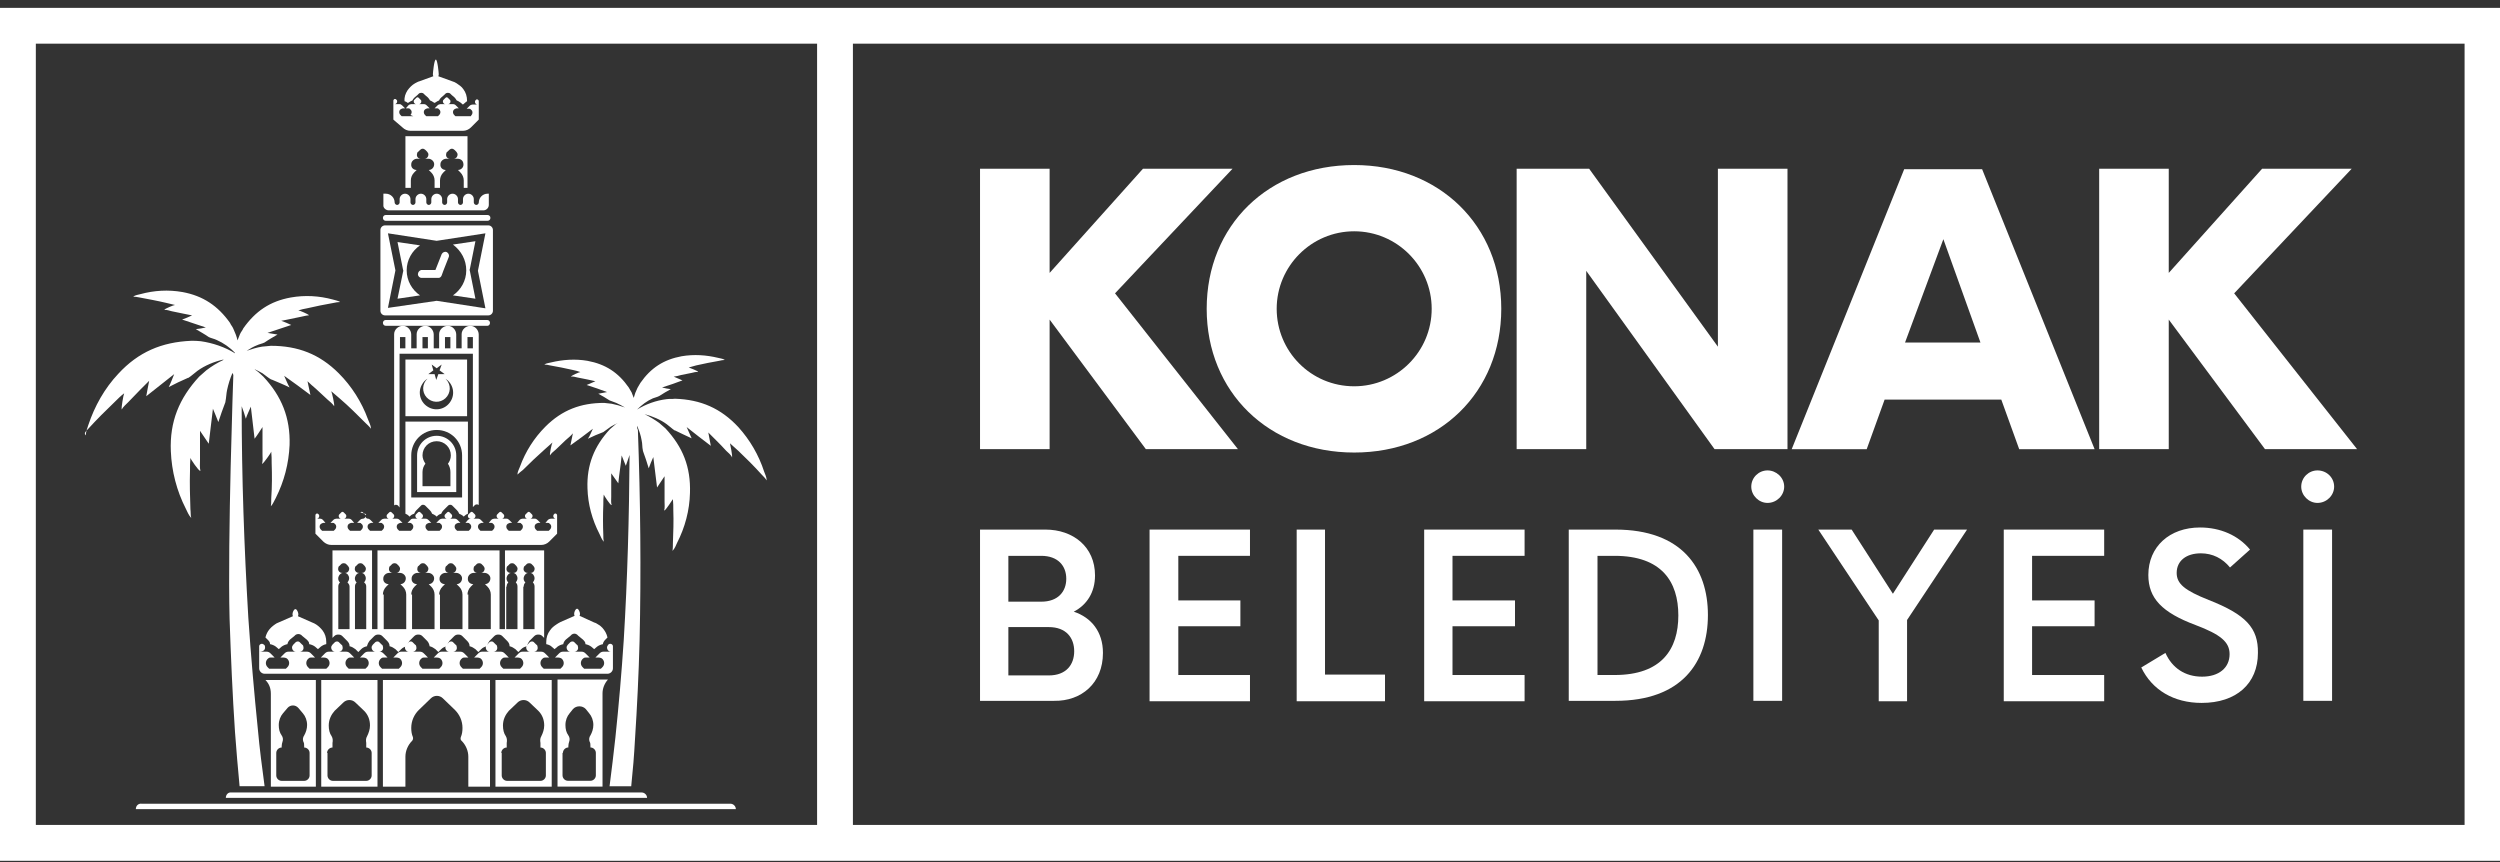
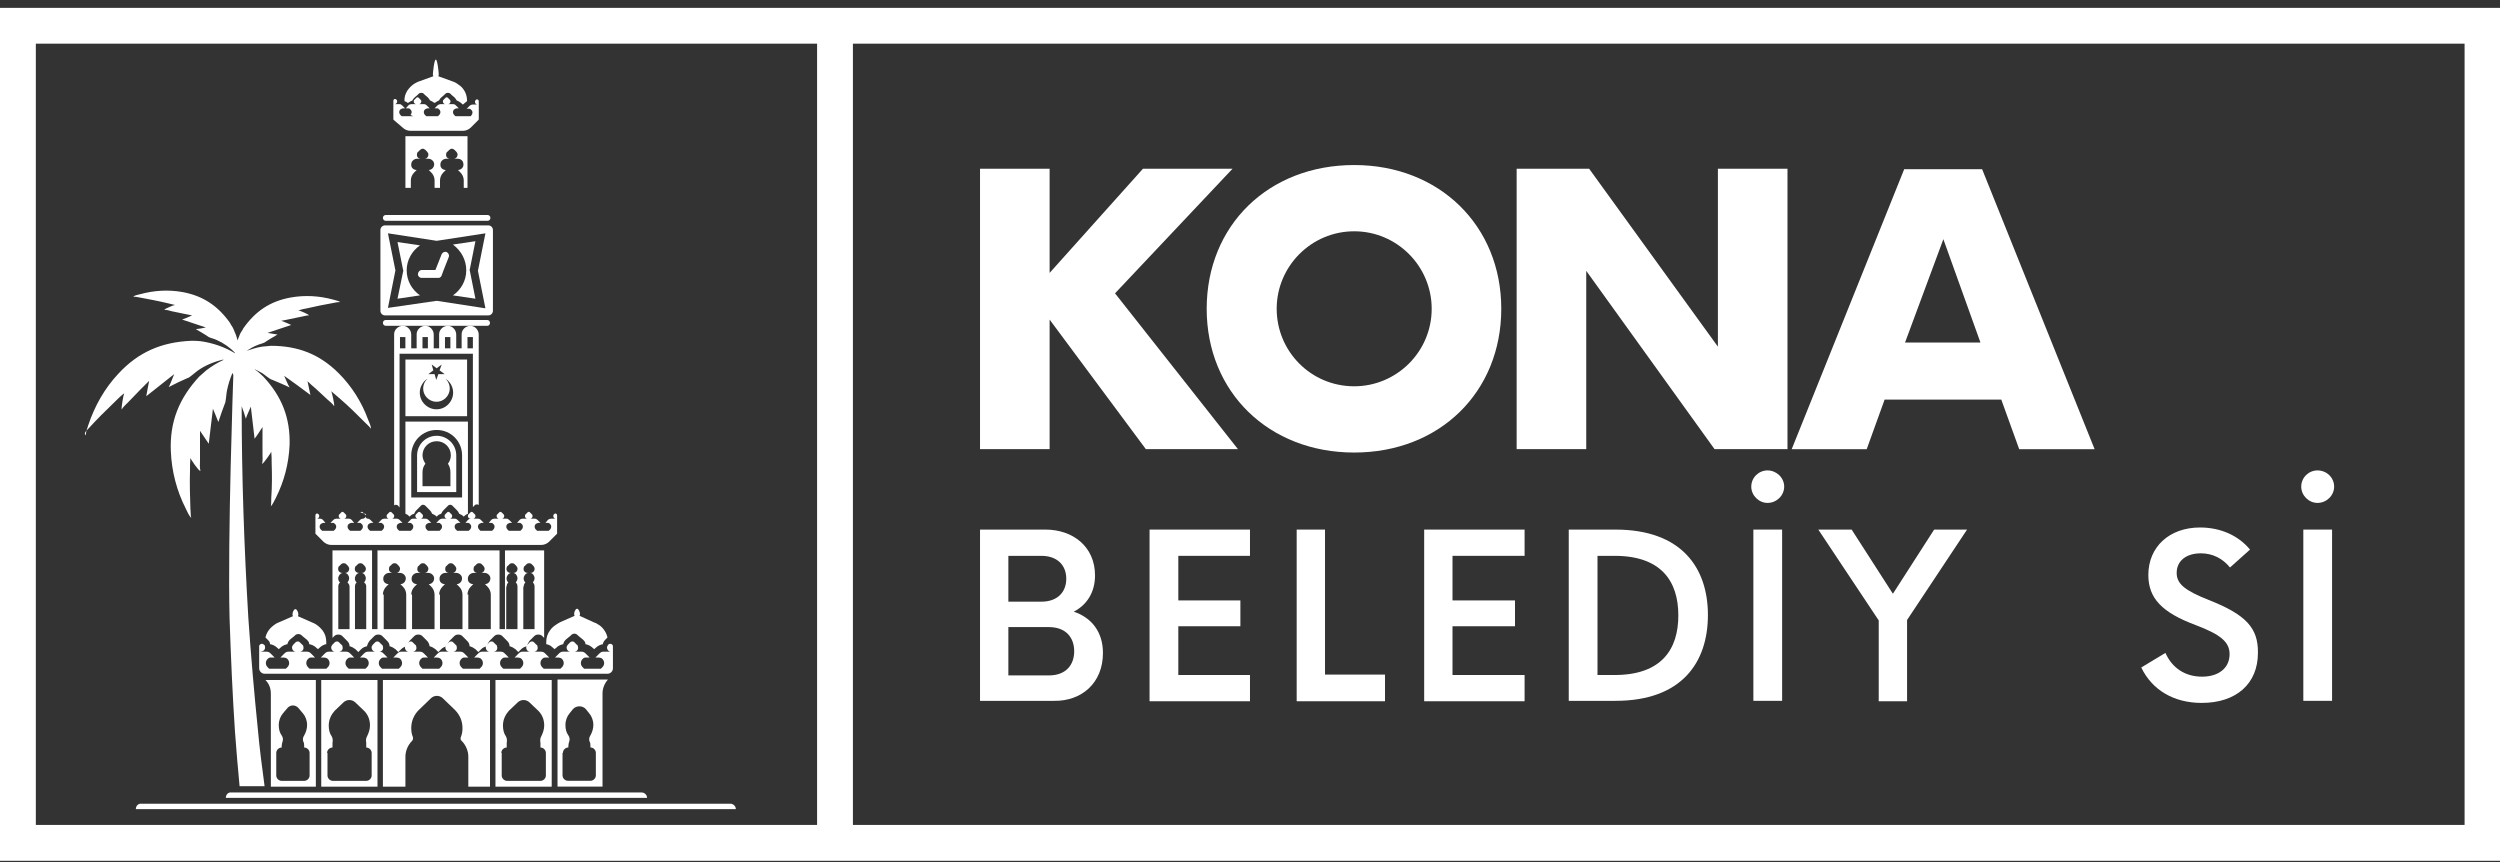
<svg xmlns="http://www.w3.org/2000/svg" width="200" height="69" viewBox="0 0 200 69" fill="none">
  <rect x="0" y="0" width="200" height="69" fill="#333333" stroke="none" />
  <g id="Frame" clip-path="url(#clip0_522_83662)">
    <path id="Vector" d="M83.969 25.567L91.669 35.933H99.036L89.202 23.467L98.602 13.5H91.436L83.969 21.833V13.5H78.402V35.933H83.969V25.567Z" fill="white" />
    <path id="Vector_2" d="M108.335 36.203C115.168 36.203 120.102 31.37 120.102 24.703C120.102 18.037 115.135 13.203 108.335 13.203C101.468 13.203 96.535 18.037 96.535 24.703C96.535 31.37 101.502 36.203 108.335 36.203ZM108.335 18.503C111.768 18.503 114.535 21.303 114.535 24.703C114.535 28.137 111.735 30.903 108.335 30.903C104.868 30.903 102.135 28.103 102.135 24.703C102.135 21.303 104.902 18.503 108.335 18.503Z" fill="white" />
    <path id="Vector_3" d="M126.899 21.667L137.165 35.933H142.999V13.5H137.432V27.733L127.132 13.5H121.332V35.933H126.899V21.667Z" fill="white" />
    <path id="Vector_4" d="M150.769 31.968H160.103L161.536 35.935H167.569L158.569 13.535H152.336L143.336 35.935H149.336L150.769 31.968ZM155.469 19.135L158.436 27.402H152.403L155.469 19.135Z" fill="white" />
-     <path id="Vector_5" d="M173.5 25.567L181.2 35.933H188.567L178.734 23.467L188.134 13.5H180.967L173.5 21.833V13.5H167.934V35.933H173.5V25.567Z" fill="white" />
    <path id="Vector_6" d="M88.236 52.234C88.236 50.534 87.302 49.401 85.902 48.934C86.936 48.401 87.602 47.401 87.602 46.034C87.602 43.734 85.836 42.367 83.636 42.367H78.402V56.067H84.336C86.502 56.1 88.236 54.667 88.236 52.234ZM80.669 44.467H83.302C84.636 44.467 85.302 45.267 85.302 46.3C85.302 47.334 84.636 48.134 83.302 48.134H80.669V44.467ZM80.669 54.001V50.167H83.902C85.302 50.167 85.936 51.034 85.936 52.1C85.936 53.167 85.302 54.034 83.902 54.034H80.669V54.001Z" fill="white" />
    <path id="Vector_7" d="M91.965 56.1H99.998V54.001H94.265V50.1H99.231V48.034H94.265V44.467H99.998V42.367H91.965V56.1Z" fill="white" />
    <path id="Vector_8" d="M106.001 42.367H103.734V56.1H110.801V53.967H106.001V42.367Z" fill="white" />
    <path id="Vector_9" d="M113.934 56.1H121.967V54.001H116.2V50.1H121.2V48.034H116.2V44.467H121.967V42.367H113.934V56.1Z" fill="white" />
    <path id="Vector_10" d="M129.233 42.367H125.5V56.067H129.233C134.533 56.067 136.633 53.001 136.633 49.2C136.633 45.434 134.533 42.367 129.233 42.367ZM129.167 54.001H127.8V44.467H129.167C132.933 44.467 134.267 46.534 134.267 49.234C134.267 51.934 132.933 54.001 129.167 54.001Z" fill="white" />
    <path id="Vector_11" d="M142.57 42.367H140.27V56.067H142.57V42.367Z" fill="white" />
    <path id="Vector_12" d="M141.402 37.633C140.702 37.633 140.102 38.2 140.102 38.933C140.102 39.633 140.702 40.233 141.402 40.233C142.135 40.233 142.735 39.633 142.735 38.933C142.735 38.2 142.102 37.633 141.402 37.633Z" fill="white" />
    <path id="Vector_13" d="M151.432 47.501L148.132 42.367H145.465L150.298 49.634V56.1H152.565V49.6L157.365 42.367H154.732L151.432 47.501Z" fill="white" />
-     <path id="Vector_14" d="M160.301 56.1H168.334V54.001H162.567V50.1H167.567V48.034H162.567V44.467H168.334V42.367H160.301V56.1Z" fill="white" />
    <path id="Vector_15" d="M176.701 47.999C174.767 47.233 174.134 46.699 174.134 45.833C174.134 44.866 174.901 44.266 176.067 44.266C177.001 44.266 177.801 44.666 178.401 45.399L180.001 43.966C179.067 42.833 177.634 42.199 176.001 42.199C173.567 42.199 171.867 43.733 171.867 45.999C171.867 47.866 172.967 48.999 175.634 49.999C177.667 50.766 178.367 51.366 178.367 52.333C178.367 53.433 177.501 54.133 176.167 54.133C174.801 54.133 173.767 53.433 173.234 52.233L171.301 53.399C172.167 55.199 173.901 56.233 176.134 56.233C178.901 56.233 180.634 54.699 180.634 52.233C180.667 50.233 179.667 49.166 176.701 47.999Z" fill="white" />
    <path id="Vector_16" d="M186.566 42.367H184.266V56.067H186.566V42.367Z" fill="white" />
    <path id="Vector_17" d="M185.398 37.633C184.698 37.633 184.098 38.2 184.098 38.933C184.098 39.633 184.698 40.233 185.398 40.233C186.131 40.233 186.731 39.633 186.731 38.933C186.731 38.2 186.131 37.633 185.398 37.633Z" fill="white" />
    <path id="Vector_18" d="M0 68.862H200V0.629H0V68.862ZM2.867 3.496H65.367V65.996H2.867V3.496ZM68.233 3.496H197.167V65.996H68.233V3.496Z" fill="white" />
    <path id="Vector_19" d="M7.034 34.331C7.734 33.564 8.434 32.864 9.167 32.164C9.4 31.931 9.667 31.664 9.934 31.464C9.867 31.598 9.7 32.631 9.734 32.731V32.764C9.834 32.564 10.1 32.331 10.267 32.164C10.6 31.831 10.9 31.498 11.233 31.164C11.467 30.931 11.7 30.698 11.934 30.464C11.867 30.864 11.767 31.264 11.7 31.698C12.434 31.098 13.2 30.531 13.934 29.931C13.8 30.264 13.667 30.631 13.5 30.964C14 30.698 14.5 30.464 15.034 30.231H15.067C15.334 30.064 15.567 29.831 15.8 29.664C16.4 29.231 17.134 28.931 17.867 28.764C17.867 28.764 17.867 28.764 17.867 28.798C17.367 29.031 16.933 29.298 16.5 29.631C16.3 29.798 16.134 29.964 15.934 30.131C14.334 31.864 13.567 33.731 13.667 36.098C13.733 37.698 14.133 39.264 14.867 40.698C14.967 40.898 15.1 41.231 15.267 41.398L15.3 41.431C15.233 41.231 15.267 40.964 15.233 40.731C15.2 39.698 15.167 38.698 15.2 37.664C15.2 37.331 15.2 36.964 15.233 36.631C15.267 36.764 15.867 37.631 16 37.664C16 37.664 16 37.664 16.034 37.664C15.967 37.431 16 37.064 16 36.831C16 36.364 16 35.898 16 35.431C16 35.098 16 34.764 16 34.464C16.233 34.798 16.467 35.164 16.7 35.498C16.8 34.564 16.933 33.631 17.034 32.698C17.167 33.031 17.334 33.398 17.467 33.764C17.634 33.231 17.834 32.698 18.034 32.164V32.131C18.1 31.831 18.1 31.498 18.167 31.198C18.267 30.731 18.4 30.298 18.6 29.831C18.634 29.898 18.634 29.931 18.667 29.998C18.667 29.998 18.2 42.998 18.367 49.498C18.467 52.464 18.6 55.598 18.8 58.564C18.9 59.998 19.034 61.431 19.167 62.898H21.167C20.967 61.398 20.767 59.898 20.634 58.398C20.334 55.464 20.067 52.364 19.867 49.431C19.534 43.798 19.334 38.164 19.334 32.498C19.467 32.831 19.567 33.164 19.667 33.498C19.767 33.164 19.933 32.864 20.067 32.531C20.167 33.398 20.267 34.231 20.367 35.098C20.6 34.798 20.8 34.464 21 34.164C21 34.464 21 34.764 21 35.064C21 35.498 21 35.931 21 36.331C21 36.564 21.034 36.864 20.967 37.098C20.967 37.098 20.967 37.098 21 37.098C21.1 37.031 21.667 36.264 21.7 36.131C21.733 36.431 21.733 36.764 21.733 37.064C21.767 37.998 21.767 38.931 21.7 39.864C21.7 40.064 21.7 40.331 21.667 40.498L21.7 40.464C21.834 40.331 21.967 39.998 22.067 39.831C22.733 38.498 23.1 37.098 23.167 35.598C23.233 33.431 22.534 31.698 21.067 30.131C20.9 29.998 20.733 29.798 20.534 29.664C20.467 29.631 20.4 29.564 20.367 29.531C20.6 29.631 20.8 29.764 21 29.864C21.233 30.031 21.467 30.231 21.7 30.364H21.733C22.2 30.564 22.7 30.764 23.167 30.998C23 30.698 22.867 30.364 22.733 30.064C23.433 30.564 24.134 31.064 24.834 31.598C24.767 31.231 24.667 30.864 24.6 30.498C24.8 30.698 25.034 30.898 25.267 31.098C25.567 31.398 25.9 31.664 26.2 31.964C26.367 32.098 26.634 32.331 26.733 32.498C26.733 32.498 26.733 32.498 26.733 32.464C26.767 32.364 26.567 31.431 26.5 31.298C26.733 31.498 26.967 31.698 27.2 31.898C27.9 32.498 28.567 33.164 29.233 33.831C29.367 33.964 29.567 34.131 29.667 34.298C29.667 34.264 29.667 34.264 29.667 34.231C29.667 34.031 29.5 33.731 29.433 33.531C28.933 32.164 28.134 30.898 27.1 29.864C25.567 28.331 23.834 27.664 21.667 27.664C21.433 27.698 21.2 27.698 20.967 27.731C20.534 27.798 20.134 27.931 19.733 28.064C20 27.898 20.267 27.731 20.534 27.631C20.733 27.531 20.967 27.498 21.167 27.398C21.5 27.164 21.867 26.964 22.2 26.764C21.933 26.731 21.667 26.664 21.4 26.631C22.034 26.431 22.667 26.198 23.3 25.998C23.034 25.864 22.767 25.764 22.5 25.664C22.733 25.631 22.967 25.564 23.167 25.531C23.5 25.464 23.8 25.398 24.134 25.331C24.3 25.298 24.534 25.231 24.7 25.231C24.7 25.231 24.7 25.231 24.7 25.198C24.634 25.131 23.967 24.831 23.867 24.831C24.1 24.764 24.334 24.698 24.567 24.664C25.267 24.498 25.967 24.364 26.7 24.231C26.834 24.198 27.034 24.164 27.2 24.164L27.167 24.131C27.034 24.064 26.767 23.998 26.634 23.964C25.534 23.664 24.4 23.598 23.267 23.798C21.6 24.098 20.433 24.898 19.467 26.264C19.4 26.431 19.267 26.564 19.2 26.731C19.134 26.898 19.067 27.064 19 27.231C18.933 26.898 18.8 26.598 18.667 26.298C18.6 26.131 18.467 25.998 18.4 25.831C17.433 24.464 16.233 23.664 14.6 23.364C13.467 23.164 12.334 23.231 11.233 23.531C11.067 23.564 10.8 23.631 10.7 23.698L10.667 23.731C10.8 23.731 11 23.764 11.167 23.798C11.867 23.931 12.6 24.064 13.3 24.231C13.534 24.298 13.767 24.331 14 24.398C13.9 24.398 13.2 24.698 13.167 24.764C13.167 24.764 13.167 24.764 13.167 24.798C13.334 24.764 13.567 24.864 13.733 24.898C14.067 24.964 14.367 25.031 14.7 25.098C14.934 25.131 15.133 25.198 15.367 25.231C15.1 25.364 14.834 25.464 14.567 25.564C15.2 25.764 15.834 25.998 16.467 26.198C16.2 26.264 15.934 26.298 15.667 26.331C16 26.531 16.367 26.731 16.7 26.964C16.9 27.064 17.134 27.098 17.334 27.198C17.867 27.431 18.4 27.798 18.8 28.231C18.8 28.231 18.8 28.231 18.8 28.264C18 27.764 17 27.431 16.067 27.298C15.8 27.264 15.567 27.264 15.3 27.264C12.934 27.364 11.067 28.164 9.467 29.898C8.367 31.064 7.567 32.498 7.067 33.998C7 34.198 6.867 34.564 6.867 34.764C6.867 34.798 6.867 34.798 6.867 34.831C6.667 34.664 6.9 34.464 7.034 34.331Z" fill="white" />
-     <path id="Vector_20" d="M41.832 37.599C42.398 37.032 42.998 36.465 43.598 35.932C43.798 35.766 43.998 35.566 44.198 35.399C44.132 35.499 43.965 36.299 43.998 36.399C43.998 36.399 43.998 36.399 43.998 36.432C44.098 36.266 44.298 36.099 44.465 35.965C44.732 35.699 44.998 35.465 45.265 35.199C45.465 35.032 45.665 34.865 45.832 34.666C45.765 34.999 45.698 35.299 45.632 35.632C46.232 35.199 46.832 34.766 47.432 34.299C47.298 34.566 47.198 34.865 47.032 35.099C47.432 34.899 47.832 34.732 48.265 34.566C48.465 34.432 48.665 34.266 48.865 34.132C49.032 34.032 49.232 33.932 49.432 33.832C49.365 33.865 49.332 33.899 49.265 33.932C49.098 34.066 48.965 34.199 48.798 34.332C47.532 35.699 46.932 37.199 46.998 39.066C47.032 40.332 47.365 41.566 47.965 42.732C48.032 42.899 48.165 43.166 48.265 43.299L48.298 43.332C48.265 43.166 48.265 42.965 48.265 42.799C48.232 41.999 48.232 41.199 48.265 40.365C48.265 40.099 48.265 39.832 48.298 39.566C48.332 39.666 48.798 40.365 48.898 40.399C48.898 40.399 48.898 40.399 48.932 40.399C48.865 40.232 48.898 39.932 48.898 39.732C48.898 39.365 48.898 38.999 48.898 38.632C48.898 38.365 48.898 38.099 48.898 37.865C49.098 38.132 49.265 38.399 49.465 38.666C49.532 37.932 49.665 37.199 49.732 36.432C49.832 36.699 49.965 36.999 50.065 37.266C50.165 36.965 50.265 36.699 50.365 36.399C50.332 41.365 50.198 46.299 49.898 51.232C49.732 53.766 49.498 56.465 49.232 58.999C49.098 60.266 48.932 61.566 48.765 62.899H50.498C50.632 61.632 50.732 60.399 50.798 59.166C50.965 56.599 51.098 53.899 51.165 51.299C51.298 45.666 51.232 40.032 51.032 34.399C51.032 34.399 50.932 34.199 50.965 34.066C51.132 34.432 51.265 34.832 51.332 35.232C51.398 35.499 51.365 35.766 51.432 36.032V36.066C51.598 36.532 51.765 36.999 51.898 37.465C51.998 37.166 52.132 36.865 52.265 36.566C52.365 37.365 52.465 38.199 52.565 38.999C52.765 38.699 52.965 38.399 53.165 38.099C53.165 38.365 53.165 38.666 53.165 38.932C53.165 39.332 53.165 39.732 53.165 40.132C53.165 40.332 53.198 40.666 53.132 40.832C53.132 40.832 53.132 40.832 53.165 40.832C53.265 40.799 53.765 40.032 53.832 39.932C53.865 40.232 53.865 40.532 53.865 40.832C53.898 41.699 53.865 42.599 53.832 43.465C53.832 43.632 53.832 43.899 53.798 44.066L53.832 44.032C53.965 43.899 54.098 43.599 54.165 43.432C54.798 42.199 55.165 40.832 55.198 39.432C55.265 37.365 54.632 35.766 53.232 34.266C53.065 34.132 52.898 33.965 52.732 33.832C52.365 33.566 51.965 33.332 51.565 33.132C52.198 33.299 52.832 33.566 53.332 33.932C53.565 34.099 53.765 34.299 53.965 34.432H53.998C54.432 34.632 54.865 34.865 55.332 35.066C55.198 34.766 55.065 34.465 54.932 34.166C55.565 34.666 56.198 35.166 56.865 35.666C56.798 35.299 56.732 34.965 56.665 34.599C56.865 34.799 57.065 34.999 57.265 35.199C57.565 35.499 57.832 35.766 58.098 36.066C58.232 36.199 58.498 36.399 58.565 36.599C58.565 36.599 58.565 36.599 58.565 36.566C58.598 36.465 58.432 35.566 58.398 35.465C58.632 35.666 58.832 35.865 59.065 36.066C59.698 36.666 60.332 37.299 60.932 37.965C61.065 38.099 61.232 38.266 61.332 38.432V38.399C61.332 38.199 61.198 37.899 61.132 37.732C60.698 36.399 59.998 35.199 59.065 34.166C57.665 32.666 56.065 31.965 53.998 31.899C53.765 31.932 53.565 31.899 53.332 31.932C52.498 32.032 51.665 32.332 50.965 32.766C51.332 32.399 51.765 32.066 52.232 31.866C52.398 31.799 52.598 31.765 52.765 31.666C53.065 31.465 53.365 31.299 53.665 31.132C53.432 31.099 53.198 31.066 52.965 30.999C53.498 30.832 54.065 30.632 54.598 30.432C54.365 30.332 54.132 30.232 53.898 30.132C54.098 30.099 54.298 30.066 54.498 29.999C54.765 29.932 55.065 29.899 55.332 29.832C55.465 29.799 55.698 29.732 55.832 29.765C55.832 29.765 55.832 29.765 55.832 29.732C55.798 29.666 55.198 29.432 55.098 29.399C55.298 29.332 55.498 29.299 55.698 29.232C56.298 29.099 56.932 28.965 57.532 28.866C57.665 28.832 57.832 28.799 57.965 28.799C57.965 28.799 57.965 28.765 57.932 28.765C57.832 28.699 57.598 28.666 57.465 28.632C56.498 28.399 55.532 28.332 54.532 28.499C53.098 28.765 52.065 29.432 51.232 30.632C51.165 30.765 51.065 30.899 50.998 31.032C50.865 31.299 50.765 31.566 50.698 31.832C50.632 31.699 50.598 31.532 50.532 31.399C50.465 31.265 50.365 31.132 50.298 30.999C49.465 29.799 48.432 29.132 46.998 28.866C46.032 28.699 45.032 28.765 44.065 28.999C43.932 29.032 43.698 29.066 43.598 29.132C43.598 29.132 43.565 29.132 43.565 29.166C43.698 29.166 43.865 29.199 43.998 29.232C44.598 29.332 45.232 29.465 45.832 29.599C46.032 29.632 46.232 29.699 46.432 29.765C46.332 29.765 45.765 30.032 45.698 30.099C45.698 30.099 45.698 30.099 45.698 30.132C45.832 30.099 46.065 30.166 46.198 30.199C46.465 30.265 46.765 30.299 47.032 30.366C47.232 30.399 47.432 30.465 47.632 30.499C47.398 30.599 47.165 30.699 46.932 30.799C47.465 30.965 48.032 31.166 48.565 31.366C48.332 31.399 48.098 31.465 47.865 31.499C48.165 31.666 48.465 31.832 48.765 32.032C48.932 32.099 49.132 32.166 49.298 32.232C49.532 32.332 49.765 32.465 49.998 32.599C49.632 32.465 49.265 32.365 48.932 32.299C48.732 32.266 48.532 32.266 48.332 32.232C46.465 32.232 44.965 32.799 43.632 34.132C42.732 35.032 42.032 36.132 41.598 37.332C41.532 37.499 41.398 37.766 41.398 37.932V37.965C41.532 37.832 41.698 37.699 41.832 37.599Z" fill="white" />
    <path id="Vector_21" d="M30.866 17.666H38.999C39.133 17.666 39.233 17.566 39.233 17.433C39.233 17.299 39.133 17.199 38.999 17.199H30.866C30.733 17.199 30.633 17.299 30.633 17.433C30.633 17.566 30.733 17.666 30.866 17.666Z" fill="white" />
-     <path id="Vector_22" d="M31.105 16.829H31.538H31.904H32.804H33.171H34.071H34.438H35.338H35.705H36.605H36.971H37.871H38.238H38.671C38.904 16.829 39.105 16.629 39.105 16.396V15.496H39.005C38.605 15.496 38.304 15.829 38.304 16.196C38.304 16.296 38.205 16.396 38.105 16.396C38.005 16.396 37.904 16.296 37.904 16.196V15.929C37.904 15.696 37.705 15.496 37.471 15.496C37.238 15.496 37.038 15.696 37.038 15.929V16.196C37.038 16.296 36.938 16.396 36.838 16.396C36.738 16.396 36.638 16.296 36.638 16.196V15.929C36.638 15.696 36.438 15.496 36.205 15.496C35.971 15.496 35.771 15.696 35.771 15.929V16.196C35.771 16.296 35.671 16.396 35.571 16.396C35.471 16.396 35.371 16.296 35.371 16.196V15.929C35.371 15.696 35.171 15.496 34.938 15.496C34.705 15.496 34.505 15.696 34.505 15.929V16.196C34.505 16.296 34.404 16.396 34.304 16.396C34.205 16.396 34.105 16.296 34.105 16.196V15.929C34.105 15.696 33.904 15.496 33.671 15.496C33.438 15.496 33.238 15.696 33.238 15.929V16.196C33.238 16.296 33.138 16.396 33.038 16.396C32.938 16.396 32.838 16.296 32.838 16.196V15.929C32.838 15.696 32.638 15.496 32.404 15.496C32.171 15.496 31.971 15.696 31.971 15.929V16.196C31.971 16.296 31.871 16.396 31.771 16.396C31.671 16.396 31.571 16.296 31.571 16.196C31.571 15.796 31.238 15.496 30.871 15.496H30.671V16.396C30.638 16.629 30.871 16.829 31.105 16.829Z" fill="white" />
    <path id="Vector_23" d="M37.4 15.065V14.465V10.898H32.434V15.032H32.867V14.432C32.867 14.198 32.967 13.965 33.134 13.798L33.334 13.598C33.067 13.598 32.867 13.398 32.9 13.132C32.9 12.898 33.134 12.698 33.367 12.698H33.667C33.467 12.698 33.3 12.532 33.367 12.298C33.367 12.232 33.4 12.165 33.467 12.132L33.6 11.998C33.734 11.865 33.9 11.865 34.034 11.998L34.167 12.132C34.2 12.165 34.234 12.232 34.267 12.298C34.3 12.498 34.167 12.698 33.967 12.698H34.267C34.5 12.698 34.734 12.898 34.734 13.132C34.734 13.398 34.534 13.598 34.3 13.598L34.5 13.798C34.667 13.965 34.767 14.198 34.767 14.432V15.032H35.2V14.432C35.2 14.198 35.3 13.965 35.467 13.798L35.667 13.598C35.4 13.598 35.2 13.398 35.234 13.132C35.234 12.898 35.467 12.698 35.7 12.698H36C35.8 12.698 35.634 12.532 35.7 12.298C35.7 12.232 35.734 12.165 35.8 12.132L35.934 11.998C36.067 11.865 36.234 11.865 36.367 11.998L36.5 12.132C36.534 12.165 36.567 12.232 36.6 12.298C36.634 12.498 36.5 12.698 36.3 12.698H36.6C36.834 12.698 37.034 12.832 37.067 13.065C37.134 13.365 36.9 13.598 36.634 13.598L36.834 13.798C37 13.965 37.1 14.198 37.1 14.432V15.032H37.4V15.065Z" fill="white" />
    <path id="Vector_24" d="M32.202 10.198C32.369 10.365 32.602 10.465 32.835 10.465H33.369H36.969H37.035C37.269 10.465 37.502 10.365 37.669 10.198L38.269 9.598L38.302 9.565V9.298V8.098C38.302 7.965 38.135 7.898 38.069 7.998C38.035 8.031 38.002 8.065 38.002 8.098C37.969 8.231 38.069 8.365 38.202 8.365H37.802C37.735 8.365 37.635 8.398 37.569 8.465L37.335 8.698H37.502C37.569 8.698 37.635 8.698 37.669 8.765C37.835 8.865 37.835 9.098 37.702 9.231L37.669 9.298H36.435L36.335 9.198C36.202 9.065 36.202 8.831 36.369 8.731C36.435 8.698 36.502 8.665 36.535 8.665H36.702L36.469 8.431C36.402 8.365 36.335 8.331 36.235 8.331H35.835C35.969 8.331 36.069 8.198 36.035 8.065C36.035 8.031 36.002 7.998 35.969 7.965L35.835 7.831C35.769 7.765 35.702 7.765 35.635 7.831L35.502 7.965C35.469 7.998 35.435 8.031 35.435 8.065C35.402 8.198 35.502 8.331 35.635 8.331H35.235C35.169 8.331 35.069 8.365 35.002 8.431L34.769 8.665H34.935C35.002 8.665 35.069 8.665 35.102 8.731C35.269 8.831 35.269 9.065 35.135 9.198L35.035 9.298H34.102L34.002 9.198C33.869 9.065 33.869 8.831 34.035 8.731C34.102 8.698 34.169 8.665 34.202 8.665H34.369L34.135 8.431C34.069 8.365 34.002 8.331 33.902 8.331H33.502C33.635 8.331 33.735 8.198 33.702 8.065C33.702 8.031 33.669 7.998 33.635 7.965L33.502 7.831C33.435 7.765 33.369 7.765 33.302 7.831L33.169 7.965C33.135 7.998 33.102 8.031 33.102 8.065C33.069 8.198 33.169 8.331 33.302 8.331H32.902C32.835 8.331 32.735 8.365 32.669 8.431L32.469 8.665H32.635C32.702 8.665 32.769 8.665 32.802 8.731C32.969 8.831 32.969 9.065 32.835 9.198L33.069 9.298H32.135L32.035 9.198C31.902 9.065 31.902 8.831 32.069 8.731C32.135 8.698 32.202 8.665 32.235 8.665H32.402L32.169 8.431C32.102 8.365 32.035 8.331 31.969 8.331H31.569C31.702 8.331 31.802 8.198 31.769 8.065C31.769 8.031 31.735 7.998 31.702 7.965C31.602 7.865 31.469 7.931 31.469 8.065V9.298V9.565L31.502 9.598L32.202 10.198Z" fill="white" />
    <path id="Vector_25" d="M32.566 8.199L32.632 8.232L32.699 8.199C32.799 8.132 32.899 8.066 32.999 8.032C33.032 7.932 33.099 7.866 33.166 7.799L33.399 7.599L33.499 7.499C33.599 7.399 33.799 7.399 33.899 7.499L33.999 7.599L34.232 7.799C34.299 7.866 34.366 7.966 34.399 8.032C34.499 8.066 34.599 8.132 34.699 8.199L34.766 8.232L34.832 8.199C34.932 8.132 35.032 8.066 35.132 8.032C35.166 7.932 35.232 7.866 35.299 7.799L35.532 7.599L35.632 7.499C35.732 7.399 35.932 7.399 36.032 7.499L36.132 7.599L36.366 7.799C36.432 7.866 36.499 7.966 36.532 8.032C36.632 8.066 36.732 8.132 36.832 8.199L37.032 8.366L37.232 8.199C37.266 8.166 37.299 8.132 37.366 8.099C37.366 7.699 37.266 7.399 37.066 7.132C36.932 6.932 36.732 6.799 36.532 6.666C36.432 6.599 36.299 6.532 36.166 6.499L35.066 6.099C35.099 6.032 35.099 5.966 35.099 5.932C35.099 5.832 34.999 4.766 34.866 4.766C34.732 4.766 34.632 5.832 34.632 5.932C34.632 5.966 34.632 6.032 34.666 6.099L33.566 6.499C33.432 6.532 33.332 6.599 33.199 6.666C32.966 6.799 32.766 6.999 32.599 7.232C32.432 7.499 32.332 7.766 32.366 8.099C32.499 8.132 32.532 8.166 32.566 8.199Z" fill="white" />
    <path id="Vector_26" d="M30.8 25.231H39.067C39.267 25.231 39.434 25.065 39.434 24.865V18.398C39.434 18.198 39.267 18.031 39.067 18.031H30.8C30.6 18.031 30.434 18.198 30.434 18.398V24.865C30.434 25.065 30.6 25.231 30.8 25.231ZM31.034 18.665L34.934 19.265L38.834 18.665L38.234 21.665L38.834 24.665L34.934 24.065L31.034 24.631L31.634 21.631L31.034 18.665Z" fill="white" />
    <path id="Vector_27" d="M31.801 23.897L33.601 23.63C32.967 23.197 32.534 22.463 32.534 21.63C32.534 20.797 32.967 20.063 33.601 19.63L31.801 19.363L32.234 21.53L32.267 21.663L32.234 21.797L31.801 23.897Z" fill="white" />
    <path id="Vector_28" d="M37.301 21.63C37.301 22.463 36.868 23.197 36.234 23.63L38.034 23.897L37.601 21.73L37.568 21.597L37.601 21.463L38.034 19.297L36.234 19.564C36.901 20.064 37.301 20.797 37.301 21.63Z" fill="white" />
    <path id="Vector_29" d="M33.434 21.932C33.434 22.099 33.567 22.232 33.734 22.232H35H35.1C35.2 22.232 35.3 22.132 35.334 22.032L35.467 21.666L35.9 20.566C35.967 20.399 35.867 20.232 35.734 20.166C35.567 20.099 35.4 20.199 35.334 20.332L34.834 21.599H33.7C33.567 21.632 33.434 21.766 33.434 21.932Z" fill="white" />
    <path id="Vector_30" d="M37.4 28.762H32.434V33.295H37.367V28.762H37.4ZM34.534 29.162L34.934 29.462L35.334 29.162L35.167 29.628L35.567 29.928H35.067L34.9 30.395L34.767 29.928H34.267L34.667 29.628L34.534 29.162ZM36.034 32.128C35.634 32.762 34.8 32.928 34.2 32.528C33.567 32.128 33.4 31.295 33.8 30.695C33.9 30.528 34.034 30.395 34.2 30.295C33.767 30.695 33.734 31.362 34.134 31.795C34.534 32.228 35.2 32.262 35.634 31.862C36.067 31.462 36.1 30.795 35.7 30.362C35.667 30.328 35.634 30.295 35.634 30.295C36.267 30.695 36.434 31.528 36.034 32.128Z" fill="white" />
    <path id="Vector_31" d="M39.2 25.831C39.2 25.698 39.099 25.598 38.966 25.598H30.866C30.733 25.598 30.633 25.698 30.633 25.831C30.633 25.964 30.733 26.064 30.866 26.064H32.233H34.033H35.833H37.633H38.999C39.099 26.064 39.2 25.964 39.2 25.831Z" fill="white" />
    <path id="Vector_32" d="M18.066 63.831H51.766C51.766 63.598 51.566 63.398 51.333 63.398H18.5C18.266 63.365 18.066 63.565 18.066 63.831Z" fill="white" />
-     <path id="Vector_33" d="M10.867 64.73H58.867C58.867 64.497 58.667 64.297 58.434 64.297H11.334C11.067 64.263 10.867 64.463 10.867 64.73Z" fill="white" />
+     <path id="Vector_33" d="M10.867 64.73H58.867C58.867 64.497 58.667 64.297 58.434 64.297H11.334C11.067 64.263 10.867 64.463 10.867 64.73" fill="white" />
    <path id="Vector_34" d="M39.2 62.936V54.402H30.633V62.936H32.433V60.536C32.433 60.069 32.633 59.602 32.966 59.269C33.033 59.202 33.066 59.069 33.033 58.969C32.933 58.736 32.9 58.502 32.9 58.236C32.9 57.669 33.133 57.169 33.499 56.802L34.466 55.869C34.733 55.602 35.166 55.602 35.433 55.869L36.4 56.802C36.766 57.169 36.999 57.669 36.999 58.236C36.999 58.502 36.966 58.736 36.866 58.969C36.833 59.069 36.833 59.202 36.933 59.269C37.266 59.602 37.466 60.069 37.466 60.536V62.936H39.2Z" fill="white" />
    <path id="Vector_35" d="M27.066 62.936H28.866H30.199V54.402H25.699V62.936H27.066ZM26.166 60.236C26.166 60.002 26.366 59.802 26.599 59.802V59.569C26.599 59.536 26.599 59.502 26.599 59.436C26.633 59.269 26.633 59.069 26.533 58.902C26.366 58.669 26.299 58.369 26.299 58.036C26.299 57.569 26.499 57.169 26.766 56.869L27.466 56.202C27.733 55.936 28.166 55.936 28.433 56.202L29.133 56.869C29.433 57.169 29.599 57.569 29.599 58.036C29.599 58.336 29.499 58.636 29.366 58.902C29.266 59.069 29.266 59.236 29.299 59.436C29.299 59.469 29.299 59.502 29.299 59.569V59.802C29.533 59.802 29.733 60.002 29.733 60.236V62.036C29.733 62.269 29.533 62.469 29.299 62.469H28.866H27.066H26.633C26.399 62.469 26.199 62.269 26.199 62.036V60.236H26.166Z" fill="white" />
    <path id="Vector_36" d="M41.003 62.936H42.803H44.137V54.402H39.637V62.936H41.003ZM40.103 60.236C40.103 60.002 40.303 59.802 40.537 59.802V59.569C40.537 59.536 40.537 59.502 40.537 59.436C40.57 59.269 40.57 59.069 40.47 58.902C40.303 58.669 40.237 58.369 40.237 58.036C40.237 57.569 40.437 57.169 40.703 56.869L41.403 56.202C41.67 55.936 42.103 55.936 42.37 56.202L43.07 56.869C43.37 57.169 43.537 57.569 43.537 58.036C43.537 58.336 43.437 58.636 43.303 58.902C43.203 59.069 43.203 59.236 43.237 59.436C43.237 59.469 43.237 59.502 43.237 59.569V59.802C43.47 59.802 43.67 60.002 43.67 60.236V62.036C43.67 62.269 43.47 62.469 43.237 62.469H42.803H41.003H40.57C40.337 62.469 40.137 62.269 40.137 62.036V60.236H40.103Z" fill="white" />
    <path id="Vector_37" d="M21.668 62.936H22.568H24.368H25.268V54.402H21.668H21.234C21.534 54.702 21.668 55.069 21.668 55.502V62.936ZM22.101 60.236C22.101 60.002 22.301 59.802 22.534 59.802V59.702C22.534 59.569 22.568 59.436 22.601 59.336C22.668 59.169 22.634 58.969 22.534 58.836C22.368 58.602 22.301 58.336 22.301 58.002C22.301 57.636 22.434 57.302 22.634 57.069L23.001 56.636C23.234 56.369 23.634 56.369 23.868 56.636L24.234 57.069C24.434 57.302 24.568 57.636 24.568 58.002C24.568 58.302 24.468 58.602 24.334 58.836C24.234 58.969 24.201 59.169 24.268 59.336C24.334 59.436 24.334 59.569 24.334 59.702V59.802C24.568 59.802 24.768 60.002 24.768 60.236V62.036C24.768 62.269 24.568 62.469 24.334 62.469H22.534C22.301 62.469 22.101 62.269 22.101 62.036V60.236Z" fill="white" />
    <path id="Vector_38" d="M44.602 62.93H45.502H47.302H48.202V55.463C48.202 55.063 48.368 54.663 48.635 54.363H48.202H44.602V62.93ZM45.035 60.23C45.035 59.997 45.235 59.797 45.468 59.797V59.697C45.468 59.563 45.502 59.43 45.535 59.33C45.602 59.163 45.568 58.963 45.468 58.83C45.302 58.597 45.235 58.33 45.235 57.997C45.235 57.63 45.368 57.297 45.568 57.063L45.835 56.73C46.102 56.43 46.602 56.43 46.868 56.73L47.135 57.063C47.335 57.297 47.468 57.63 47.468 57.997C47.468 58.297 47.368 58.597 47.235 58.83C47.135 58.963 47.102 59.163 47.168 59.33C47.235 59.43 47.235 59.563 47.235 59.697V59.797C47.468 59.797 47.668 59.997 47.668 60.23V62.03C47.668 62.263 47.468 62.463 47.235 62.463H45.435C45.202 62.463 45.002 62.263 45.002 62.03V60.23H45.035Z" fill="white" />
    <path id="Vector_39" d="M34.934 34.863C34.067 34.863 33.367 35.563 33.367 36.43V39.363H36.501V36.43C36.501 35.563 35.8 34.863 34.934 34.863ZM36.034 37.763V38.897H33.8V37.763C33.8 37.497 33.901 37.263 34.034 37.097C33.901 36.897 33.8 36.663 33.8 36.43C33.8 35.797 34.3 35.297 34.934 35.297C35.567 35.297 36.067 35.797 36.067 36.43C36.067 36.697 35.967 36.93 35.834 37.097C35.967 37.297 36.034 37.53 36.034 37.763Z" fill="white" />
    <path id="Vector_40" d="M37.998 40.4C38.065 40.333 38.231 40.333 38.298 40.4V26.966V26.766C38.298 26.4 37.998 26.066 37.631 26.066C37.265 26.066 36.931 26.366 36.931 26.733V26.966V27.866H36.498V26.966V26.766C36.498 26.4 36.198 26.066 35.831 26.066C35.465 26.066 35.131 26.366 35.131 26.733V26.966V27.866H34.698V26.966V26.766C34.698 26.4 34.398 26.066 34.031 26.066C33.665 26.066 33.331 26.366 33.331 26.733V26.966V27.866H32.898V26.966V26.766C32.898 26.4 32.598 26.066 32.231 26.066C31.865 26.066 31.531 26.366 31.531 26.733V26.966V40.433C31.598 40.366 31.731 40.366 31.831 40.433L31.965 40.6V28.3H32.198H32.431H37.365H37.598H37.831V40.566L37.998 40.4ZM32.431 27.866H31.998V26.966H32.431V27.866ZM34.231 27.866H33.798V26.966H34.231V27.866ZM36.031 27.866H35.598V26.966H36.031V27.866ZM37.398 26.966H37.831V27.866H37.398V26.966Z" fill="white" />
    <path id="Vector_41" d="M32.767 41.331L32.834 41.264C32.934 41.164 33.034 41.13 33.134 41.097C33.167 40.997 33.234 40.897 33.3 40.831L33.534 40.597L33.7 40.431C33.767 40.364 33.9 40.364 34 40.431L34.167 40.597L34.4 40.831C34.467 40.897 34.534 40.997 34.567 41.097C34.667 41.13 34.767 41.197 34.867 41.264L34.934 41.331L35 41.264C35.1 41.164 35.2 41.13 35.3 41.097C35.334 40.997 35.4 40.897 35.467 40.831L35.7 40.597L35.867 40.431C35.934 40.364 36.1 40.364 36.167 40.431L36.334 40.597L36.567 40.831C36.634 40.897 36.7 40.997 36.734 41.097C36.834 41.13 36.934 41.197 37.034 41.264L37.1 41.331L37.167 41.264C37.234 41.197 37.334 41.13 37.434 41.097V33.73H32.434V41.097C32.534 41.13 32.634 41.197 32.7 41.264L32.767 41.331ZM32.9 36.431C32.9 35.297 33.8 34.397 34.934 34.397C36.067 34.397 36.967 35.297 36.967 36.431V39.797H32.9V36.431Z" fill="white" />
    <path id="Vector_42" d="M29.301 41.129C29.268 41.162 29.234 41.195 29.234 41.229C29.201 41.362 29.301 41.495 29.434 41.495H29.034C28.968 41.495 28.868 41.529 28.801 41.595L28.568 41.829H28.734C28.801 41.829 28.868 41.829 28.901 41.895C29.068 41.995 29.068 42.229 28.934 42.362L28.834 42.462H28.001L27.901 42.362C27.768 42.229 27.768 41.995 27.934 41.895C28.001 41.862 28.068 41.829 28.101 41.829H28.334L28.134 41.595C28.068 41.529 28.001 41.495 27.901 41.495H27.501C27.634 41.495 27.734 41.362 27.701 41.229C27.701 41.195 27.668 41.162 27.634 41.129L27.501 40.995C27.434 40.929 27.368 40.929 27.301 40.995L27.168 41.129C27.134 41.162 27.101 41.195 27.101 41.229C27.068 41.362 27.168 41.495 27.301 41.495H26.901C26.834 41.495 26.734 41.529 26.668 41.595L26.434 41.829H26.601C26.668 41.829 26.734 41.829 26.768 41.895C26.934 41.995 26.934 42.229 26.801 42.362L26.701 42.462H25.768L25.668 42.362C25.534 42.229 25.534 41.995 25.701 41.895C25.768 41.862 25.834 41.829 25.868 41.829H26.034L25.834 41.595C25.768 41.529 25.701 41.495 25.601 41.495H25.334C25.468 41.495 25.568 41.362 25.534 41.229C25.534 41.195 25.501 41.162 25.468 41.129C25.368 41.029 25.234 41.095 25.234 41.229V42.429V42.695L25.268 42.729L25.868 43.329C26.034 43.495 26.268 43.595 26.501 43.595H27.034H42.768H43.301C43.534 43.595 43.768 43.495 43.934 43.329L44.534 42.729L44.568 42.695V42.429V41.229C44.568 41.095 44.401 41.029 44.334 41.129C44.301 41.162 44.268 41.195 44.268 41.229C44.234 41.362 44.334 41.495 44.468 41.495H44.068C44.001 41.495 43.901 41.529 43.834 41.595L43.634 41.829H43.801C43.868 41.829 43.934 41.829 43.968 41.895C44.134 41.995 44.134 42.229 44.001 42.362L43.901 42.462H42.968L42.868 42.362C42.734 42.229 42.734 41.995 42.901 41.895C42.968 41.862 43.034 41.829 43.068 41.829H43.234L43.001 41.595C42.934 41.529 42.868 41.495 42.801 41.495H42.401C42.534 41.495 42.634 41.362 42.601 41.229C42.601 41.195 42.568 41.162 42.534 41.129L42.401 40.995C42.334 40.929 42.268 40.929 42.201 40.995L42.068 41.129C42.034 41.162 42.001 41.195 42.001 41.229C41.968 41.362 42.068 41.495 42.201 41.495H41.801C41.734 41.495 41.634 41.529 41.568 41.595L41.368 41.829H41.534C41.601 41.829 41.668 41.829 41.701 41.895C41.868 41.995 41.868 42.229 41.734 42.362L41.634 42.462H40.701L40.601 42.362C40.468 42.229 40.468 41.995 40.634 41.895C40.701 41.862 40.768 41.829 40.801 41.829H40.968L40.734 41.595C40.668 41.529 40.601 41.495 40.534 41.495H40.134C40.268 41.495 40.368 41.362 40.334 41.229C40.334 41.195 40.301 41.162 40.268 41.129L40.134 40.995C40.068 40.929 40.001 40.929 39.934 40.995L39.801 41.129C39.768 41.162 39.734 41.195 39.734 41.229C39.701 41.362 39.801 41.495 39.934 41.495H39.534C39.468 41.495 39.368 41.529 39.301 41.595L39.101 41.829H39.268C39.334 41.829 39.401 41.829 39.434 41.895C39.601 41.995 39.601 42.229 39.468 42.362L39.368 42.462H38.434L38.334 42.362C38.201 42.229 38.201 41.995 38.368 41.895C38.434 41.862 38.501 41.829 38.534 41.829H38.701L38.468 41.595C38.401 41.529 38.334 41.495 38.234 41.495H37.834C37.968 41.495 38.068 41.362 38.034 41.229C38.034 41.195 38.001 41.162 37.968 41.129L37.834 40.995C37.768 40.929 37.701 40.929 37.634 40.995L37.501 41.129C37.468 41.162 37.434 41.195 37.434 41.229C37.401 41.362 37.501 41.495 37.634 41.495H37.668C37.601 41.495 37.501 41.529 37.434 41.595L37.234 41.829H37.401C37.468 41.829 37.534 41.829 37.568 41.895C37.734 41.995 37.734 42.229 37.601 42.362L37.501 42.462H36.568L36.468 42.362C36.334 42.229 36.334 41.995 36.501 41.895C36.568 41.862 36.634 41.829 36.668 41.829H36.834L36.601 41.595C36.534 41.529 36.468 41.495 36.368 41.495H35.968C36.101 41.495 36.201 41.362 36.168 41.229C36.168 41.195 36.134 41.162 36.101 41.129L35.968 40.995C35.901 40.929 35.834 40.929 35.768 40.995L35.634 41.129C35.601 41.162 35.568 41.195 35.568 41.229C35.534 41.362 35.634 41.495 35.768 41.495H35.368C35.301 41.495 35.201 41.529 35.134 41.595L34.901 41.829H35.068C35.134 41.829 35.201 41.829 35.234 41.895C35.401 41.995 35.401 42.229 35.268 42.362L35.168 42.462H34.234L34.134 42.362C34.001 42.229 34.001 41.995 34.168 41.895C34.234 41.862 34.301 41.829 34.334 41.829H34.501L34.268 41.595C34.201 41.529 34.134 41.495 34.034 41.495H33.634C33.768 41.495 33.868 41.362 33.834 41.229C33.834 41.195 33.801 41.162 33.768 41.129L33.634 40.995C33.568 40.929 33.501 40.929 33.434 40.995L33.301 41.129C33.268 41.162 33.234 41.195 33.234 41.229C33.201 41.362 33.301 41.495 33.434 41.495H33.034C32.968 41.495 32.868 41.529 32.834 41.595L32.601 41.829H32.768C32.834 41.829 32.901 41.829 32.934 41.895C33.101 41.995 33.101 42.229 32.968 42.362L32.868 42.462H31.934L31.834 42.362C31.701 42.229 31.701 41.995 31.868 41.895C31.934 41.862 32.001 41.829 32.034 41.829H32.201L31.968 41.595C31.901 41.529 31.834 41.495 31.734 41.495H31.334C31.468 41.495 31.568 41.362 31.534 41.229C31.534 41.195 31.501 41.162 31.468 41.129L31.334 40.995C31.268 40.929 31.201 40.929 31.134 40.995L31.001 41.129C30.968 41.162 30.934 41.195 30.934 41.229C30.901 41.362 31.001 41.495 31.134 41.495H30.734C30.668 41.495 30.568 41.529 30.501 41.595L30.268 41.829H30.434C30.501 41.829 30.568 41.829 30.601 41.895C30.768 41.995 30.768 42.229 30.634 42.362L30.534 42.462H29.601L29.501 42.362C29.368 42.229 29.368 41.995 29.534 41.895C29.601 41.862 29.668 41.829 29.701 41.829H29.868L29.634 41.595C29.568 41.529 29.501 41.495 29.434 41.495H29.034C29.168 41.495 29.268 41.362 29.234 41.229C29.234 41.195 29.201 41.162 29.168 41.129L29.034 40.995C28.968 40.929 28.901 40.929 28.834 40.995L29.301 41.129Z" fill="white" />
    <path id="Vector_43" d="M21.201 51.733C21.201 51.666 21.168 51.6 21.101 51.566C20.968 51.433 20.734 51.533 20.734 51.7V53.466C20.734 53.7 20.934 53.9 21.168 53.9H48.601C48.834 53.9 49.034 53.7 49.034 53.466V51.7C49.034 51.533 48.801 51.433 48.668 51.566C48.634 51.6 48.601 51.666 48.568 51.733C48.534 51.933 48.668 52.133 48.868 52.133H48.301C48.168 52.133 48.068 52.166 47.968 52.266L47.634 52.6H47.868C47.968 52.6 48.068 52.633 48.134 52.666C48.368 52.833 48.401 53.166 48.201 53.366L48.068 53.5H46.734L46.601 53.366C46.401 53.166 46.434 52.833 46.668 52.666C46.734 52.6 46.834 52.6 46.934 52.6H47.168L46.834 52.266C46.734 52.166 46.634 52.133 46.501 52.133H45.934C46.134 52.133 46.301 51.966 46.234 51.733C46.234 51.666 46.201 51.6 46.134 51.566L45.934 51.366C45.868 51.3 45.734 51.3 45.634 51.366L45.434 51.566C45.401 51.6 45.368 51.666 45.334 51.733C45.301 51.933 45.434 52.133 45.634 52.133H45.068C44.934 52.133 44.834 52.166 44.734 52.266L44.401 52.6H44.634C44.734 52.6 44.834 52.633 44.901 52.666C45.134 52.833 45.168 53.166 44.968 53.366L44.834 53.5H43.501L43.368 53.366C43.168 53.166 43.201 52.833 43.434 52.666C43.501 52.6 43.601 52.6 43.701 52.6H43.934L43.601 52.266C43.501 52.166 43.401 52.133 43.268 52.133H42.701C42.901 52.133 43.068 51.966 43.001 51.733C43.001 51.666 42.968 51.6 42.901 51.566L42.701 51.366C42.634 51.3 42.501 51.3 42.401 51.366L42.201 51.566C42.168 51.6 42.134 51.666 42.101 51.733C42.068 51.933 42.201 52.133 42.401 52.133H41.834C41.701 52.133 41.601 52.166 41.501 52.266L41.168 52.6H41.401C41.501 52.6 41.601 52.633 41.668 52.666C41.901 52.833 41.934 53.166 41.734 53.366L41.601 53.5H40.268L40.134 53.366C39.934 53.166 39.968 52.833 40.201 52.666C40.268 52.6 40.368 52.6 40.468 52.6H40.701L40.368 52.266C40.268 52.166 40.168 52.133 40.034 52.133H39.468C39.668 52.133 39.834 51.966 39.768 51.733C39.768 51.666 39.734 51.6 39.668 51.566L39.468 51.366C39.401 51.3 39.268 51.3 39.168 51.366L38.968 51.566C38.934 51.6 38.901 51.666 38.868 51.733C38.834 51.933 38.968 52.133 39.168 52.133H38.601C38.468 52.133 38.368 52.166 38.268 52.266L37.934 52.6H38.168C38.268 52.6 38.368 52.633 38.434 52.666C38.668 52.833 38.701 53.166 38.501 53.366L38.368 53.5H37.034L36.901 53.366C36.701 53.166 36.734 52.833 36.968 52.666C37.034 52.6 37.134 52.6 37.234 52.6H37.468L37.134 52.266C37.034 52.166 36.934 52.133 36.801 52.133H36.234C36.434 52.133 36.601 51.966 36.534 51.733C36.534 51.666 36.501 51.6 36.434 51.566L36.234 51.366C36.168 51.3 36.034 51.3 35.934 51.366L35.734 51.566C35.701 51.6 35.668 51.666 35.634 51.733C35.601 51.933 35.734 52.133 35.934 52.133H35.368C35.234 52.133 35.134 52.166 35.034 52.266L34.701 52.6H34.934C35.034 52.6 35.134 52.633 35.201 52.666C35.434 52.833 35.468 53.166 35.268 53.366L35.134 53.5H33.801L33.668 53.366C33.468 53.166 33.501 52.833 33.734 52.666C33.801 52.6 33.901 52.6 34.001 52.6H34.234L33.901 52.266C33.801 52.166 33.701 52.133 33.568 52.133H33.001C33.201 52.133 33.368 51.966 33.301 51.733C33.301 51.666 33.268 51.6 33.201 51.566L33.001 51.366C32.934 51.3 32.801 51.3 32.701 51.366L32.501 51.566C32.468 51.6 32.434 51.666 32.401 51.733C32.368 51.933 32.501 52.133 32.701 52.133H32.134C32.001 52.133 31.901 52.166 31.801 52.266L31.468 52.6H31.701C31.801 52.6 31.901 52.633 31.968 52.666C32.201 52.833 32.234 53.166 32.034 53.366L31.901 53.5H30.568L30.434 53.366C30.234 53.166 30.268 52.833 30.501 52.666C30.568 52.6 30.668 52.6 30.768 52.6H31.001L30.668 52.266C30.568 52.166 30.468 52.133 30.334 52.133C30.534 52.133 30.701 51.966 30.634 51.733C30.634 51.666 30.601 51.6 30.534 51.566L30.334 51.366C30.268 51.3 30.134 51.3 30.034 51.366L29.834 51.566C29.801 51.6 29.768 51.666 29.734 51.733C29.701 51.933 29.834 52.133 30.034 52.133H29.468C29.334 52.133 29.234 52.166 29.134 52.266L28.801 52.6H29.034C29.134 52.6 29.234 52.633 29.301 52.666C29.534 52.833 29.568 53.166 29.368 53.366L29.234 53.5H27.901L27.768 53.366C27.568 53.166 27.601 52.833 27.834 52.666C27.901 52.6 28.001 52.6 28.101 52.6H28.334L28.001 52.266C27.901 52.166 27.801 52.133 27.668 52.133H27.101C27.301 52.133 27.468 51.966 27.401 51.733C27.401 51.666 27.368 51.6 27.301 51.566L27.101 51.366C27.034 51.3 26.901 51.3 26.801 51.366L26.601 51.566C26.568 51.6 26.534 51.666 26.501 51.733C26.468 51.933 26.601 52.133 26.801 52.133H26.334C26.201 52.133 26.101 52.166 26.001 52.266L25.668 52.6H25.901C26.001 52.6 26.101 52.633 26.168 52.666C26.401 52.833 26.434 53.166 26.234 53.366L26.101 53.5H24.768L24.634 53.366C24.434 53.166 24.468 52.833 24.701 52.666C24.768 52.6 24.868 52.6 24.968 52.6H25.201L24.868 52.266C24.768 52.166 24.668 52.133 24.534 52.133H23.968C24.168 52.133 24.334 51.966 24.268 51.733C24.268 51.666 24.234 51.6 24.168 51.566L23.968 51.366C23.901 51.3 23.768 51.3 23.668 51.366L23.468 51.566C23.434 51.6 23.401 51.666 23.368 51.733C23.334 51.933 23.468 52.133 23.668 52.133H23.101C22.968 52.133 22.868 52.166 22.768 52.266L22.434 52.6H22.668C22.768 52.6 22.868 52.633 22.934 52.666C23.168 52.833 23.201 53.166 23.001 53.366L22.868 53.5H21.534L21.401 53.366C21.201 53.166 21.234 52.833 21.468 52.666C21.534 52.6 21.634 52.6 21.734 52.6H21.968L21.634 52.266C21.534 52.166 21.434 52.133 21.301 52.133H20.734C21.101 52.133 21.234 51.966 21.201 51.733Z" fill="white" />
    <path id="Vector_44" d="M21.568 50.331C21.401 50.531 21.301 50.73 21.234 50.997L21.401 51.164C21.501 51.264 21.601 51.364 21.601 51.497V51.531C21.768 51.564 21.934 51.63 22.068 51.73L22.301 51.931L22.534 51.73C22.668 51.63 22.834 51.564 23.001 51.531V51.497C23.034 51.364 23.101 51.264 23.201 51.164L23.568 50.864L23.634 50.797C23.768 50.697 23.968 50.697 24.101 50.797L24.168 50.864L24.534 51.164C24.634 51.264 24.734 51.364 24.734 51.497V51.531C24.901 51.564 25.068 51.63 25.201 51.73L25.434 51.931L25.668 51.73C25.801 51.63 25.934 51.564 26.101 51.531C26.101 51.464 26.101 51.397 26.101 51.364C26.101 50.997 26.001 50.697 25.801 50.431C25.668 50.264 25.501 50.097 25.301 49.964C25.201 49.897 25.068 49.831 24.968 49.797L23.834 49.297C23.868 49.23 23.868 49.164 23.868 49.13C23.868 49.031 23.768 48.73 23.634 48.73C23.501 48.73 23.401 48.997 23.401 49.13C23.401 49.164 23.401 49.23 23.434 49.297L22.134 49.864C21.968 49.964 21.734 50.13 21.568 50.331Z" fill="white" />
    <path id="Vector_45" d="M44.499 49.966C44.299 50.099 44.133 50.233 43.999 50.433C43.799 50.699 43.699 50.999 43.699 51.366C43.699 51.433 43.699 51.499 43.699 51.533C43.866 51.566 44.032 51.633 44.133 51.733L44.366 51.933L44.599 51.733C44.733 51.633 44.899 51.566 45.066 51.533V51.499C45.099 51.366 45.166 51.266 45.266 51.166L45.633 50.866L45.733 50.766C45.866 50.666 46.033 50.666 46.166 50.766L46.266 50.866L46.633 51.166C46.733 51.266 46.833 51.366 46.833 51.499V51.533C46.999 51.566 47.166 51.633 47.299 51.733L47.533 51.933L47.766 51.733C47.899 51.633 48.066 51.566 48.233 51.533V51.499C48.266 51.366 48.333 51.266 48.433 51.166L48.599 50.999C48.533 50.699 48.399 50.466 48.199 50.233C48.099 50.133 47.999 50.033 47.866 49.966C47.766 49.899 47.666 49.833 47.533 49.799L46.366 49.266C46.399 49.199 46.399 49.133 46.399 49.099C46.399 48.999 46.299 48.699 46.166 48.699C46.033 48.699 45.933 48.966 45.933 49.099C45.933 49.133 45.932 49.199 45.966 49.266L44.833 49.766C44.699 49.833 44.599 49.899 44.499 49.966Z" fill="white" />
    <path id="Vector_46" d="M26.598 44.031V50.331V50.765V51.031L26.731 50.898C26.831 50.798 26.931 50.765 27.064 50.765C27.198 50.765 27.298 50.798 27.398 50.898L27.764 51.265C27.864 51.365 27.964 51.498 27.964 51.665V51.698C28.131 51.731 28.298 51.831 28.431 51.931L28.664 52.165L28.898 51.931C29.031 51.798 29.198 51.731 29.364 51.698V51.665C29.398 51.531 29.464 51.398 29.564 51.265L29.931 50.898C30.031 50.798 30.131 50.765 30.264 50.765C30.398 50.765 30.498 50.798 30.598 50.898L30.964 51.265C31.064 51.365 31.164 51.498 31.164 51.665V51.698C31.331 51.731 31.498 51.831 31.631 51.931L31.864 52.165L32.098 51.931C32.231 51.798 32.398 51.731 32.564 51.698V51.665C32.598 51.531 32.664 51.398 32.764 51.265L33.131 50.898C33.231 50.798 33.331 50.765 33.464 50.765C33.598 50.765 33.698 50.798 33.798 50.898L34.164 51.265C34.264 51.365 34.331 51.498 34.364 51.665V51.698C34.531 51.731 34.698 51.831 34.831 51.931L35.064 52.165L35.298 51.931C35.431 51.798 35.598 51.731 35.764 51.698V51.665C35.798 51.531 35.864 51.398 35.964 51.265L36.331 50.898C36.431 50.798 36.531 50.765 36.664 50.765C36.798 50.765 36.898 50.798 36.998 50.898L37.364 51.265C37.464 51.365 37.564 51.498 37.564 51.665V51.698C37.731 51.731 37.898 51.831 38.031 51.931L38.264 52.165L38.498 51.931C38.631 51.798 38.798 51.731 38.964 51.698V51.665C38.998 51.531 39.064 51.398 39.164 51.265L39.531 50.898C39.631 50.798 39.731 50.765 39.864 50.765C39.998 50.765 40.098 50.798 40.198 50.898L40.564 51.265C40.664 51.365 40.764 51.498 40.764 51.665V51.698C40.931 51.731 41.098 51.831 41.231 51.931L41.464 52.165L41.698 51.931C41.831 51.798 41.998 51.731 42.164 51.698V51.665C42.198 51.531 42.264 51.398 42.364 51.265L42.731 50.898C42.831 50.798 42.931 50.765 43.064 50.765C43.198 50.765 43.298 50.798 43.398 50.898L43.531 51.031V50.765V50.331V44.031H40.398V50.331H39.964V44.031H30.198V50.331H29.764V44.031H26.598ZM27.964 46.931V50.331H27.064V46.931C27.064 46.798 27.098 46.698 27.198 46.598C27.098 46.498 27.031 46.365 27.064 46.198C27.098 46.031 27.231 45.865 27.398 45.831H27.364C27.164 45.831 26.998 45.631 27.064 45.431C27.064 45.365 27.098 45.298 27.164 45.265L27.298 45.131C27.398 45.031 27.598 45.031 27.698 45.131L27.831 45.265C27.864 45.298 27.898 45.365 27.931 45.431C27.964 45.631 27.831 45.831 27.631 45.831H27.598C27.798 45.865 27.931 46.065 27.931 46.265C27.931 46.398 27.864 46.498 27.798 46.598C27.898 46.698 27.964 46.798 27.964 46.931ZM29.298 46.931V50.331H28.398V46.931C28.398 46.798 28.431 46.698 28.531 46.598C28.431 46.498 28.364 46.365 28.398 46.198C28.431 46.031 28.564 45.865 28.731 45.831H28.698C28.498 45.831 28.331 45.631 28.398 45.431C28.398 45.365 28.431 45.298 28.498 45.265L28.631 45.131C28.731 45.031 28.931 45.031 29.031 45.131L29.164 45.265C29.198 45.298 29.231 45.365 29.264 45.431C29.298 45.631 29.164 45.831 28.964 45.831H28.931C29.131 45.865 29.264 46.065 29.264 46.265C29.264 46.398 29.198 46.498 29.131 46.598C29.264 46.698 29.298 46.798 29.298 46.931ZM41.898 46.931C41.898 46.798 41.931 46.698 42.031 46.598C41.931 46.498 41.864 46.365 41.898 46.198C41.931 46.031 42.064 45.865 42.231 45.831H42.198C41.998 45.831 41.831 45.631 41.898 45.431C41.898 45.365 41.931 45.298 41.998 45.265L42.131 45.131C42.231 45.031 42.431 45.031 42.531 45.131L42.664 45.265C42.698 45.298 42.731 45.365 42.764 45.431C42.798 45.631 42.664 45.831 42.464 45.831H42.431C42.631 45.865 42.764 46.065 42.764 46.265C42.764 46.398 42.698 46.498 42.631 46.598C42.731 46.698 42.764 46.798 42.764 46.931V50.331H41.864V46.931H41.898ZM40.531 46.931C40.531 46.798 40.564 46.698 40.664 46.598C40.564 46.498 40.498 46.365 40.531 46.198C40.564 46.031 40.698 45.865 40.864 45.831H40.831C40.631 45.831 40.464 45.631 40.531 45.431C40.531 45.365 40.564 45.298 40.631 45.265L40.764 45.131C40.864 45.031 41.064 45.031 41.164 45.131L41.298 45.265C41.331 45.298 41.364 45.365 41.398 45.431C41.431 45.631 41.298 45.831 41.098 45.831H41.064C41.264 45.865 41.398 46.065 41.398 46.265C41.398 46.398 41.331 46.498 41.264 46.598C41.364 46.698 41.398 46.798 41.398 46.931V50.331H40.498V46.931H40.531ZM37.398 47.565C37.398 47.331 37.498 47.098 37.664 46.931L37.864 46.731C37.598 46.731 37.398 46.531 37.431 46.265C37.431 46.031 37.664 45.831 37.898 45.831H38.198C37.998 45.831 37.831 45.665 37.898 45.431C37.898 45.365 37.931 45.298 37.998 45.265L38.131 45.131C38.231 45.031 38.431 45.031 38.531 45.131L38.664 45.265C38.698 45.298 38.731 45.365 38.764 45.431C38.798 45.631 38.664 45.831 38.464 45.831H38.764C38.998 45.831 39.231 46.031 39.231 46.265C39.231 46.531 39.031 46.731 38.798 46.731L38.998 46.931C39.164 47.098 39.264 47.331 39.264 47.565V50.331H37.464V47.565H37.398ZM35.131 47.565C35.131 47.331 35.231 47.098 35.398 46.931L35.598 46.731C35.331 46.731 35.131 46.531 35.164 46.265C35.164 46.031 35.398 45.831 35.631 45.831H35.931C35.731 45.831 35.564 45.665 35.631 45.431C35.631 45.365 35.664 45.298 35.731 45.265L35.864 45.131C35.964 45.031 36.164 45.031 36.264 45.131L36.398 45.265C36.431 45.298 36.464 45.365 36.498 45.431C36.531 45.631 36.398 45.831 36.198 45.831H36.498C36.731 45.831 36.964 46.031 36.964 46.265C36.964 46.531 36.764 46.731 36.531 46.731L36.731 46.931C36.898 47.098 36.998 47.331 36.998 47.565V50.331H35.198V47.565H35.131ZM32.898 47.565C32.898 47.331 32.998 47.098 33.164 46.931L33.364 46.731C33.098 46.731 32.898 46.531 32.931 46.265C32.931 46.031 33.164 45.831 33.398 45.831H33.698C33.498 45.831 33.331 45.665 33.398 45.431C33.398 45.365 33.431 45.298 33.498 45.265L33.631 45.131C33.731 45.031 33.931 45.031 34.031 45.131L34.164 45.265C34.198 45.298 34.231 45.365 34.264 45.431C34.298 45.631 34.164 45.831 33.964 45.831H34.264C34.498 45.831 34.731 46.031 34.731 46.265C34.731 46.531 34.531 46.731 34.298 46.731L34.498 46.931C34.664 47.098 34.764 47.331 34.764 47.565V50.331H32.964V47.565H32.898ZM30.631 47.565C30.631 47.331 30.731 47.098 30.898 46.931L31.098 46.731C30.831 46.731 30.631 46.531 30.664 46.265C30.664 46.031 30.898 45.831 31.131 45.831H31.431C31.231 45.831 31.064 45.665 31.131 45.431C31.131 45.365 31.164 45.298 31.231 45.265L31.364 45.131C31.464 45.031 31.664 45.031 31.764 45.131L31.898 45.265C31.931 45.298 31.964 45.365 31.998 45.431C32.031 45.631 31.898 45.831 31.698 45.831H31.998C32.231 45.831 32.464 46.031 32.464 46.265C32.464 46.531 32.264 46.731 32.031 46.731L32.231 46.931C32.398 47.098 32.498 47.331 32.498 47.565V50.331H30.698V47.565H30.631Z" fill="white" />
  </g>
  <defs>
    <clipPath id="clip0_522_83662">
      <rect width="200" height="68.233" fill="white" transform="translate(0 0.629)" />
    </clipPath>
  </defs>
</svg>